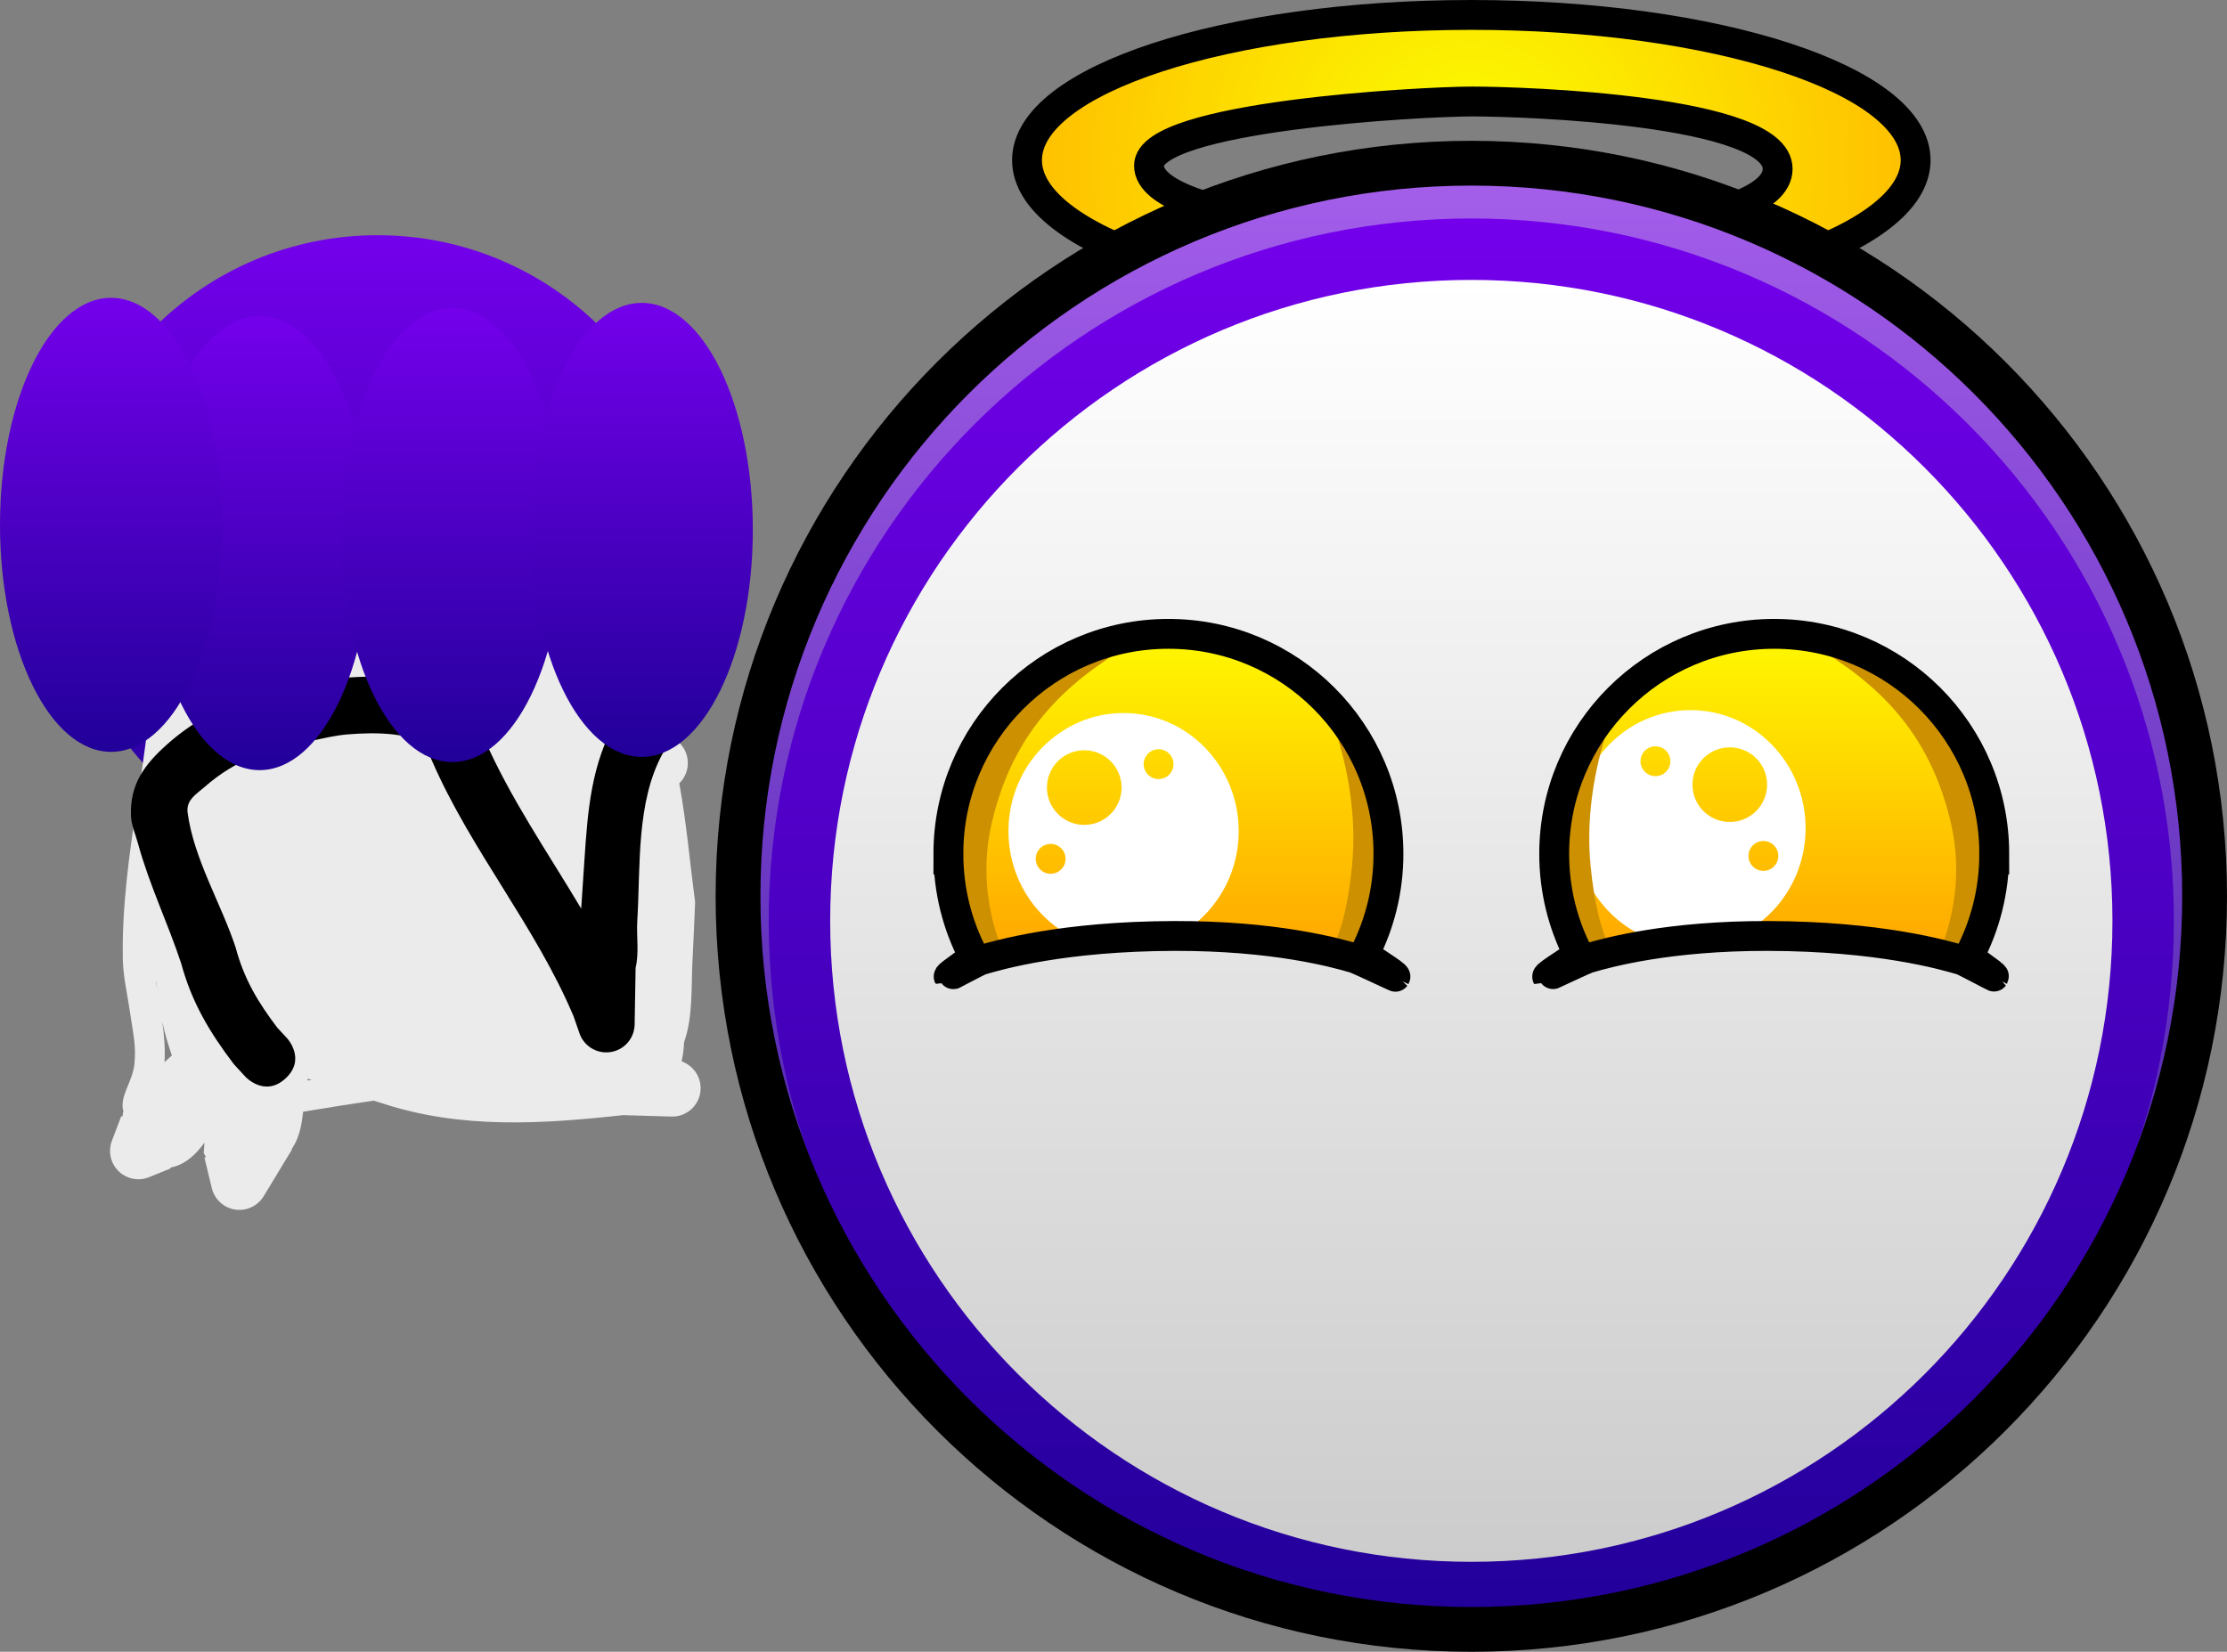
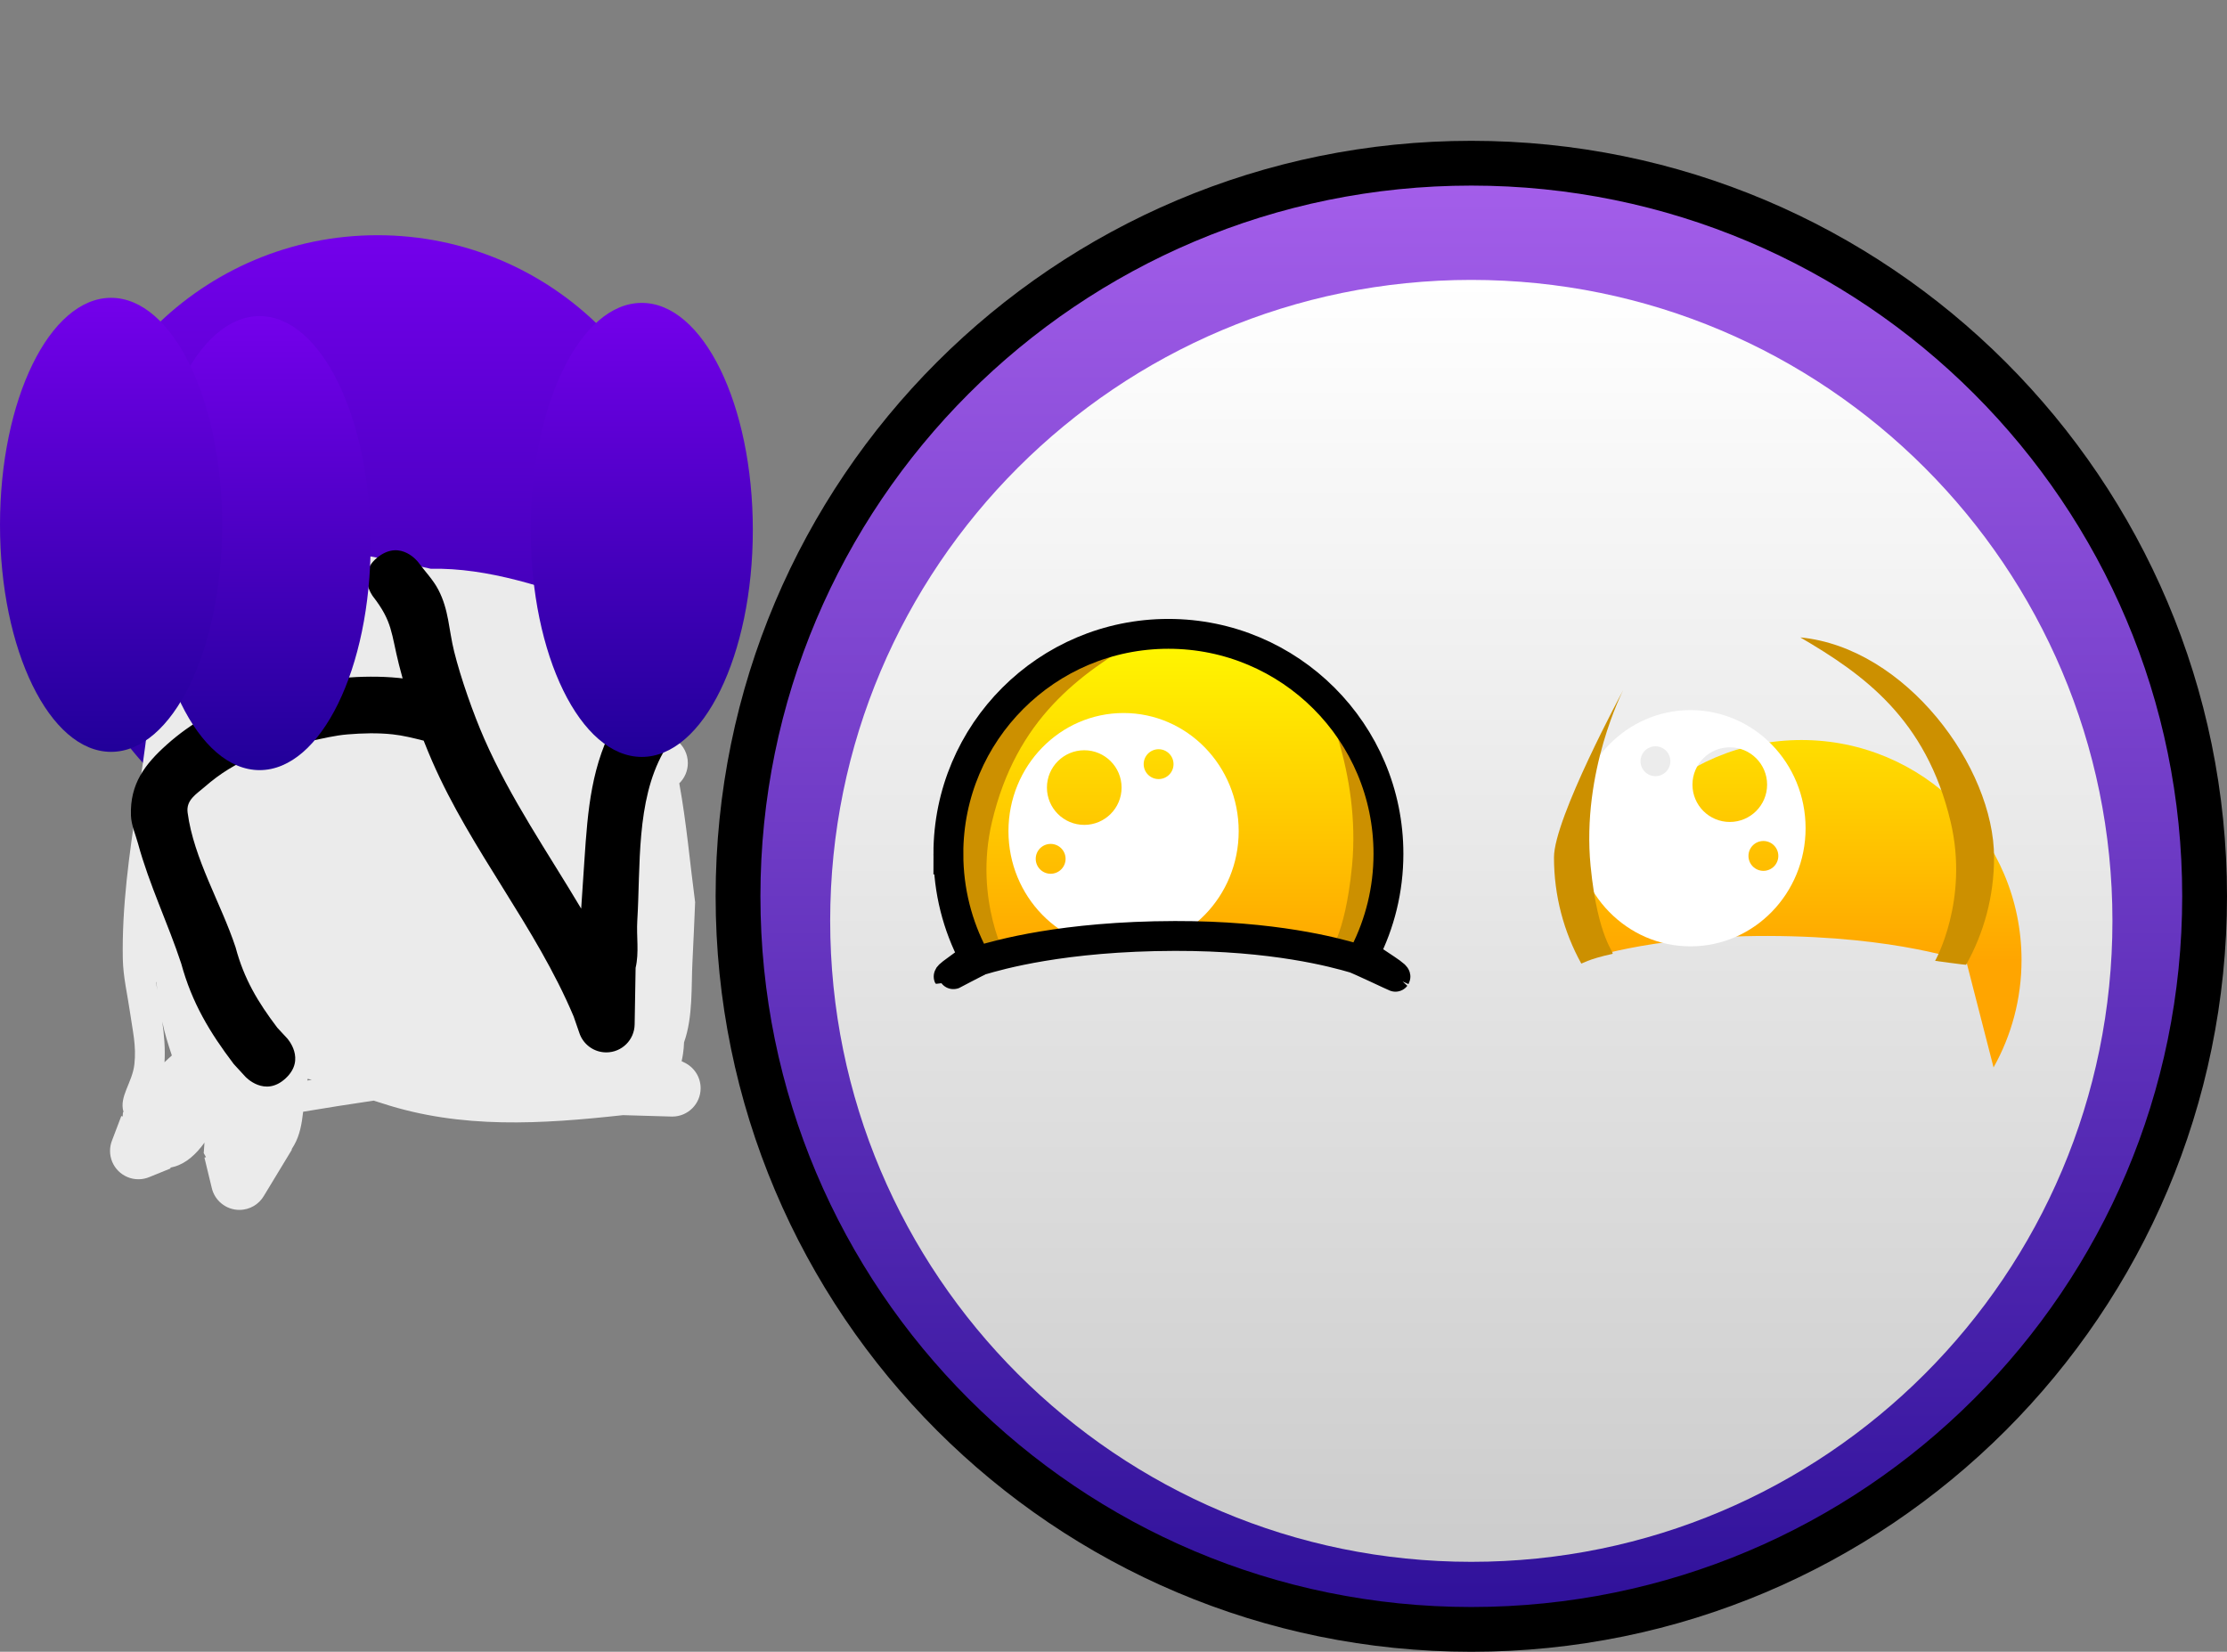
<svg xmlns="http://www.w3.org/2000/svg" version="1.1" width="372.917" height="276.668" viewBox="0,0,372.917,276.668">
  <rect x="0" y="0" width="372.917" height="276.668" fill="#808080" stroke="none" />
  <defs>
    <radialGradient cx="240" cy="56.702" r="74.399" gradientUnits="userSpaceOnUse" id="color-1">
      <stop offset="0" stop-color="#fbff00" />
      <stop offset="1" stop-color="#ffbf00" />
    </radialGradient>
    <linearGradient x1="240" y1="57.209" x2="240" y2="302.791" gradientUnits="userSpaceOnUse" id="color-2">
      <stop offset="0" stop-color="#ebebeb" />
      <stop offset="1" stop-color="#999999" />
    </linearGradient>
    <linearGradient x1="240" y1="66.468" x2="240" y2="301.762" gradientUnits="userSpaceOnUse" id="color-3">
      <stop offset="0" stop-color="#dadada" />
      <stop offset="1" stop-color="#7f7f7f" />
    </linearGradient>
    <linearGradient x1="240" y1="57.209" x2="240" y2="302.791" gradientUnits="userSpaceOnUse" id="color-4">
      <stop offset="0" stop-color="#a55feb" />
      <stop offset="1" stop-color="#2e1099" />
    </linearGradient>
    <linearGradient x1="240" y1="66.468" x2="240" y2="301.762" gradientUnits="userSpaceOnUse" id="color-5">
      <stop offset="0" stop-color="#7400eb" />
      <stop offset="1" stop-color="#210099" />
    </linearGradient>
    <linearGradient x1="240" y1="76.756" x2="240" y2="291.474" gradientUnits="userSpaceOnUse" id="color-6">
      <stop offset="0" stop-color="#ffffff" />
      <stop offset="1" stop-color="#cccccc" />
    </linearGradient>
    <linearGradient x1="189.278" y1="136.04" x2="189.278" y2="190.886" gradientUnits="userSpaceOnUse" id="color-7">
      <stop offset="0" stop-color="#fff900" />
      <stop offset="1" stop-color="#ffa500" />
    </linearGradient>
    <linearGradient x1="290.722" y1="136.04" x2="290.722" y2="190.886" gradientUnits="userSpaceOnUse" id="color-8">
      <stop offset="0" stop-color="#fff900" />
      <stop offset="1" stop-color="#ffa500" />
    </linearGradient>
    <linearGradient x1="56.838" y1="69.27" x2="56.838" y2="175.115" gradientUnits="userSpaceOnUse" id="color-9">
      <stop offset="0" stop-color="#7400eb" />
      <stop offset="1" stop-color="#210099" />
    </linearGradient>
    <linearGradient x1="37.095" y1="82.818" x2="37.095" y2="158.866" gradientUnits="userSpaceOnUse" id="color-10">
      <stop offset="0" stop-color="#7400eb" />
      <stop offset="1" stop-color="#210099" />
    </linearGradient>
    <linearGradient x1="69.375" y1="81.468" x2="69.375" y2="157.516" gradientUnits="userSpaceOnUse" id="color-11">
      <stop offset="0" stop-color="#7400eb" />
      <stop offset="1" stop-color="#210099" />
    </linearGradient>
    <linearGradient x1="101.091" y1="80.606" x2="101.091" y2="156.654" gradientUnits="userSpaceOnUse" id="color-12">
      <stop offset="0" stop-color="#7400eb" />
      <stop offset="1" stop-color="#210099" />
    </linearGradient>
    <linearGradient x1="12.222" y1="79.758" x2="12.222" y2="155.806" gradientUnits="userSpaceOnUse" id="color-13">
      <stop offset="0" stop-color="#7400eb" />
      <stop offset="1" stop-color="#210099" />
    </linearGradient>
  </defs>
  <g transform="translate(6.375,-29.873)">
    <g data-paper-data="{&quot;isPaintingLayer&quot;:true}" fill-rule="nonzero" stroke-linecap="butt" stroke-linejoin="miter" stroke-miterlimit="10" stroke-dasharray="" stroke-dashoffset="0" style="mix-blend-mode: normal">
-       <path d="M165.601,56.702c0,-13.436 33.31,-24.328 74.399,-24.328c41.09,0 74.399,10.892 74.399,24.328c0,13.436 -33.31,24.328 -74.399,24.328c-41.09,0 -74.399,-10.892 -74.399,-24.328zM240.156,70.085c8.676,0 51.141,-1.536 51.141,-11.934c0,-9.86 -42.465,-11.277 -51.141,-11.277c-8.676,0 -54.129,2.494 -54.129,10.739c0,9.86 45.453,12.472 54.129,12.472z" fill="url(#color-1)" stroke="#000000" stroke-width="5" />
      <path d="M117.209,180c0,-67.816 54.976,-122.791 122.791,-122.791c67.816,0 122.791,54.976 122.791,122.791c0,67.816 -54.976,122.791 -122.791,122.791c-67.816,0 -122.791,-54.976 -122.791,-122.791z" fill="url(#color-2)" stroke="none" stroke-width="0" />
      <path d="M122.353,184.115c0,-64.975 52.672,-117.647 117.647,-117.647c64.975,0 117.647,52.672 117.647,117.647c0,64.975 -52.672,117.647 -117.647,117.647c-64.975,0 -117.647,-52.672 -117.647,-117.647z" fill="url(#color-3)" stroke="none" stroke-width="0" />
      <path d="M117.209,180c0,-67.816 54.976,-122.791 122.791,-122.791c67.816,0 122.791,54.976 122.791,122.791c0,67.816 -54.976,122.791 -122.791,122.791c-67.816,0 -122.791,-54.976 -122.791,-122.791z" fill="none" stroke="#000000" stroke-width="5" />
      <path d="M117.209,180c0,-67.816 54.976,-122.791 122.791,-122.791c67.816,0 122.791,54.976 122.791,122.791c0,67.816 -54.976,122.791 -122.791,122.791c-67.816,0 -122.791,-54.976 -122.791,-122.791z" fill="url(#color-4)" stroke="none" stroke-width="0" />
-       <path d="M122.353,184.115c0,-64.975 52.672,-117.647 117.647,-117.647c64.975,0 117.647,52.672 117.647,117.647c0,64.975 -52.672,117.647 -117.647,117.647c-64.975,0 -117.647,-52.672 -117.647,-117.647z" fill="url(#color-5)" stroke="none" stroke-width="0" />
      <path d="M132.641,184.115c0,-59.293 48.066,-107.359 107.359,-107.359c59.293,0 107.359,48.066 107.359,107.359c0,59.293 -48.066,107.359 -107.359,107.359c-59.293,0 -107.359,-48.066 -107.359,-107.359z" fill="url(#color-6)" stroke="none" stroke-width="0" />
      <path d="M117.209,180c0,-67.816 54.976,-122.791 122.791,-122.791c67.816,0 122.791,54.976 122.791,122.791c0,67.816 -54.976,122.791 -122.791,122.791c-67.816,0 -122.791,-54.976 -122.791,-122.791z" fill="none" stroke="#000000" stroke-width="7.5" />
      <path d="M152.432,172.886c0,-20.35 16.497,-36.846 36.846,-36.846c20.35,0 36.846,16.497 36.846,36.846c0,6.449 -1.657,12.511 -4.568,17.783c-0.094,0.169 -10.748,-4.069 -31.191,-4.027c-22.14,0.046 -33.146,4.421 -33.248,4.238c-2.984,-5.322 -4.685,-11.459 -4.685,-17.995z" fill="url(#color-7)" stroke="none" stroke-width="0" />
      <path d="M152.464,173.477c0,-15.092 14.775,-35.135 32.444,-36.841c-10.518,6.15 -21.075,13.601 -25.169,30.887c-3.115,13.153 2.595,23.286 2.595,23.286c0,0 -5.157,0.711 -5.184,0.662c-2.984,-5.322 -4.685,-11.459 -4.685,-17.995z" fill="#cc9000" stroke="none" stroke-width="0" />
      <path d="M226.156,173.477c0,6.449 -1.657,12.511 -4.568,17.783c-0.041,0.075 -1.086,-0.713 -5.198,-1.612c-0.533,-0.116 2.421,-2.323 3.635,-14.723c1.552,-15.852 -5.453,-29.442 -5.453,-29.442c0,0 11.584,21.441 11.584,27.994z" fill="#cc9000" stroke="none" stroke-width="0" />
      <path d="M201.047,169.086c0,10.927 -8.631,19.785 -19.277,19.785c-10.646,0 -19.277,-8.858 -19.277,-19.785c0,-10.927 8.631,-19.785 19.277,-19.785c10.646,0 19.277,8.858 19.277,19.785zM175.187,168.038c3.452,0 6.25,-2.798 6.25,-6.25c0,-3.452 -2.798,-6.25 -6.25,-6.25c-3.452,0 -6.25,2.798 -6.25,6.25c0,3.452 2.798,6.25 6.25,6.25zM169.559,176.225c1.381,0 2.5,-1.119 2.5,-2.5c0,-1.381 -1.119,-2.5 -2.5,-2.5c-1.381,0 -2.5,1.119 -2.5,2.5c0,1.381 1.119,2.5 2.5,2.5zM187.636,160.365c1.381,0 2.5,-1.119 2.5,-2.5c0,-1.381 -1.119,-2.5 -2.5,-2.5c-1.381,0 -2.5,1.119 -2.5,2.5c0,1.381 1.119,2.5 2.5,2.5z" fill="#ffffff" stroke="none" stroke-width="0" />
      <path d="M152.432,172.886c0,-20.35 16.497,-36.846 36.846,-36.846c20.35,0 36.846,16.497 36.846,36.846c0,6.003 -1.436,11.671 -3.982,16.678c-0.189,0.372 5.354,3.549 5.153,3.913c-0.018,0.032 -6.152,-2.902 -6.92,-3.126c-3.293,-0.963 -13.433,-3.743 -30.009,-3.708c-18.754,0.039 -29.519,3.184 -32.435,4.034c-0.527,0.153 -5.437,2.796 -5.453,2.768c-0.154,-0.274 4.336,-3.115 4.189,-3.393c-2.704,-5.126 -4.234,-10.967 -4.234,-17.166z" fill="none" stroke="#000000" stroke-width="5" />
-       <path d="M322.883,190.88c-0.103,0.183 -11.109,-4.192 -33.248,-4.238c-20.443,-0.042 -31.097,4.196 -31.191,4.027c-2.911,-5.273 -4.568,-11.335 -4.568,-17.783c0,-20.35 16.497,-36.846 36.846,-36.846c20.35,0 36.846,16.497 36.846,36.846c0,6.535 -1.701,12.673 -4.685,17.995z" data-paper-data="{&quot;index&quot;:null}" fill="url(#color-8)" stroke="none" stroke-width="0" />
+       <path d="M322.883,190.88c-0.103,0.183 -11.109,-4.192 -33.248,-4.238c-20.443,-0.042 -31.097,4.196 -31.191,4.027c0,-20.35 16.497,-36.846 36.846,-36.846c20.35,0 36.846,16.497 36.846,36.846c0,6.535 -1.701,12.673 -4.685,17.995z" data-paper-data="{&quot;index&quot;:null}" fill="url(#color-8)" stroke="none" stroke-width="0" />
      <path d="M276.699,148.813c10.646,0 19.277,8.858 19.277,19.785c0,10.927 -8.631,19.785 -19.277,19.785c-10.646,0 -19.277,-8.858 -19.277,-19.785c0,-10.927 8.631,-19.785 19.277,-19.785zM289.532,161.299c0,-3.452 -2.798,-6.25 -6.25,-6.25c-3.452,0 -6.25,2.798 -6.25,6.25c0,3.452 2.798,6.25 6.25,6.25c3.452,0 6.25,-2.798 6.25,-6.25zM291.41,173.236c0,-1.381 -1.119,-2.5 -2.5,-2.5c-1.381,0 -2.5,1.119 -2.5,2.5c0,1.381 1.119,2.5 2.5,2.5c1.381,0 2.5,-1.119 2.5,-2.5zM273.333,157.377c0,-1.381 -1.119,-2.5 -2.5,-2.5c-1.381,0 -2.5,1.119 -2.5,2.5c0,1.381 1.119,2.5 2.5,2.5c1.381,0 2.5,-1.119 2.5,-2.5z" data-paper-data="{&quot;index&quot;:null}" fill="#ffffff" stroke="none" stroke-width="0" />
      <path d="M327.536,173.477c0,6.535 -1.701,12.673 -4.685,17.995c-0.027,0.049 -5.184,-0.662 -5.184,-0.662c0,0 5.71,-10.133 2.595,-23.286c-4.094,-17.286 -14.651,-24.737 -25.169,-30.887c17.669,1.705 32.444,21.749 32.444,36.841z" data-paper-data="{&quot;index&quot;:null}" fill="#cc9000" stroke="none" stroke-width="0" />
      <path d="M265.428,145.483c0,0 -7.005,13.59 -5.453,29.442c1.214,12.4 4.167,14.607 3.635,14.723c-4.112,0.899 -5.156,1.687 -5.198,1.612c-2.911,-5.273 -4.568,-11.335 -4.568,-17.783c0,-6.553 11.584,-27.994 11.584,-27.994z" data-paper-data="{&quot;index&quot;:null}" fill="#cc9000" stroke="none" stroke-width="0" />
-       <path d="M327.568,172.886c0,6.199 -1.531,12.04 -4.234,17.166c-0.147,0.278 4.343,3.119 4.189,3.393c-0.016,0.028 -4.926,-2.615 -5.453,-2.768c-2.917,-0.85 -13.682,-3.995 -32.435,-4.034c-16.576,-0.034 -26.717,2.746 -30.009,3.708c-0.768,0.225 -6.902,3.158 -6.92,3.126c-0.201,-0.365 5.342,-3.541 5.153,-3.913c-2.547,-5.008 -3.982,-10.675 -3.982,-16.678c0,-20.35 16.497,-36.846 36.846,-36.846c20.35,0 36.846,16.497 36.846,36.846z" data-paper-data="{&quot;index&quot;:null}" fill="none" stroke="#000000" stroke-width="5" />
      <path d="M3.916,122.192c0,-29.228 23.694,-52.923 52.923,-52.923c29.228,0 52.923,23.694 52.923,52.923c0,29.228 -23.694,52.923 -52.923,52.923c-29.228,0 -52.923,-23.694 -52.923,-52.923z" fill="url(#color-9)" stroke="none" stroke-width="0" />
      <path d="M22.786,225.291c-0.213,0.059 -0.427,0.112 -0.642,0.16l0.052,0.128l-3.508,1.425c-0.578,0.251 -1.217,0.39 -1.887,0.39c-2.623,0 -4.75,-2.127 -4.75,-4.75c0,-0.633 0.124,-1.237 0.349,-1.79l1.539,-4.05l0.223,0.085l0.051,-0.678c0.029,-0.04 0.059,-0.079 0.088,-0.119c-0.763,-2.54 1.492,-4.895 1.829,-7.969c0.34,-3.098 -0.289,-5.554 -0.727,-8.637c-0.426,-2.998 -1.157,-5.975 -1.213,-9.002c-0.325,-17.616 4.975,-34.651 5.054,-52.217c-0.119,-0.832 -0.223,-1.663 -0.311,-2.493c-0.214,-2.01 -0.243,-4.032 -0.233,-6.056c-0.424,-2.415 -1.146,-6.705 -0.913,-6.922c0.737,-0.689 1.69,-0.97 2.721,-1.088c1.045,-1.603 2.108,-3.176 3.832,-3.716c3.825,-1.199 7.371,0.409 10.266,2.889c0.425,0.116 0.868,0.255 1.33,0.42c0.026,0.009 0.051,0.019 0.077,0.029c1.296,0.044 2.583,0.086 3.854,0.102c8.581,0.108 17.296,1.759 25.906,3.71c9.532,-0.217 19.454,3.156 28.363,6.446c0.523,0.064 1.042,0.113 1.555,0.141c1.213,0.068 2.631,-0.955 3.635,-0.271c0.456,0.311 1.08,1.108 1.75,2.105c0.409,-0.115 0.841,-0.176 1.287,-0.176c2.623,0 4.75,2.127 4.75,4.75c0,0.504 -0.078,0.989 -0.224,1.444l-0.758,2.581l-0.002,-0.001c-0,0.003 -0,0.006 -0,0.009c-0.001,0.03 -0.322,1.121 -0.808,2.75c0.009,0.088 0.019,0.177 0.028,0.265l0.009,0.002c2.216,0.402 3.897,2.341 3.897,4.674c0,1.722 -0.917,3.23 -2.288,4.063c1.118,0.869 1.838,2.227 1.838,3.753c0,1.332 -0.549,2.537 -1.432,3.399c1.212,6.626 1.793,13.431 2.653,19.913c-0.148,3.306 -0.266,6.614 -0.444,9.918c-0.222,4.116 0.11,9.289 -1.41,13.552c-0.024,0.653 -0.08,1.304 -0.179,1.953c-0.066,0.432 -0.143,0.833 -0.231,1.212c0.138,0.051 0.277,0.115 0.411,0.198c1.637,0.75 2.774,2.403 2.774,4.321c0,2.623 -2.127,4.75 -4.75,4.75c-0.054,0 -0.108,-0.001 -0.161,-0.003l-8.077,-0.236c-13.664,1.491 -27.067,2.36 -40.303,-1.973c-0.495,-0.162 -0.982,-0.314 -1.461,-0.459c-3.942,0.571 -7.876,1.209 -11.808,1.86c-0.221,1.973 -0.544,3.907 -1.512,5.597c-0.137,0.239 -0.279,0.473 -0.426,0.704l0.061,0.037l-4.69,7.742c-0.823,1.413 -2.354,2.362 -4.107,2.362c-2.273,0 -4.173,-1.596 -4.64,-3.729l-1.217,-5.034l0.264,-0.064l-0.383,-0.69c0.039,-0.585 0.081,-1.169 0.128,-1.75c-1.355,1.89 -3.05,3.473 -5.077,4.035zM45.146,210.568c-0.017,0.096 -0.035,0.193 -0.052,0.288c0.247,-0.04 0.494,-0.08 0.74,-0.12c-0.233,-0.044 -0.462,-0.101 -0.688,-0.168zM20.817,201.071c-0.006,-0.032 -0.013,-0.064 -0.019,-0.096c0.316,2.277 0.516,4.564 0.373,6.824c0.401,-0.391 0.811,-0.77 1.231,-1.138c-0.614,-1.842 -1.2,-3.691 -1.584,-5.59zM30.268,199.843c0.112,0.488 0.238,0.972 0.375,1.454c0.1,-0.574 0.201,-1.148 0.301,-1.723c-0.021,0.009 -0.042,0.019 -0.063,0.028c-0.207,0.09 -0.412,0.17 -0.613,0.241zM28.852,188.185c0.213,-0.716 0.435,-1.435 0.663,-2.158c-0.259,-0.051 -0.511,-0.124 -0.753,-0.215c0.022,0.792 0.052,1.584 0.09,2.373zM19.753,194.356c0.066,0.452 0.136,0.905 0.209,1.361c-0.054,-0.443 -0.104,-0.888 -0.151,-1.333c-0.019,-0.009 -0.039,-0.018 -0.058,-0.028z" fill="#ebebeb" stroke="none" stroke-width="0.5" />
      <path d="M105.198,149.765c2.077,2.876 0.455,5.156 -0.5,6.125c-4.59,8.176 -3.802,19.133 -4.358,28.197c-0.161,2.627 0.329,5.33 -0.281,7.89l-0.162,9.488c-0.038,2.591 -2.15,4.679 -4.749,4.679c-2.118,0 -3.912,-1.386 -4.525,-3.3l-0.94,-2.716c-6.381,-15.134 -17.104,-27.667 -23.689,-42.752c-0.475,-1.087 -0.953,-2.246 -1.424,-3.447c-1.72,-0.431 -3.439,-0.867 -5.198,-1.055c-2.501,-0.268 -5.039,-0.199 -7.545,0.007c-2.126,0.175 -4.21,0.693 -6.297,1.134c-7.261,1.533 -12.206,2.907 -17.713,7.727c-1.291,1.13 -3.053,2.118 -2.777,4.228c1.008,7.708 5.62,15.258 8.037,22.584c1.405,5.284 3.725,9.153 6.982,13.455l1.652,1.782c0,0 3.222,3.49 -0.269,6.712c-3.49,3.222 -6.712,-0.269 -6.712,-0.269l-1.955,-2.126c-4.046,-5.329 -7.02,-10.291 -8.8,-16.831c-2.235,-6.784 -5.349,-13.177 -7.233,-20.091c-0.426,-1.562 -1.131,-3.091 -1.189,-4.709c-0.189,-5.327 2.351,-8.612 6.016,-11.892c8.024,-7.181 18.665,-10.335 29.423,-11.167c3.112,-0.241 6.258,-0.303 9.364,0.007c0.231,0.023 0.46,0.05 0.69,0.08c-0.221,-0.782 -0.426,-1.551 -0.613,-2.298c-1.336,-5.33 -1.045,-7.172 -4.369,-11.457c0,0 -2.85,-3.8 0.95,-6.65c3.8,-2.85 6.65,0.95 6.65,0.95c1.118,1.528 2.476,2.907 3.354,4.584c1.78,3.399 1.746,6.7 2.648,10.338c1.122,4.525 3.226,10.475 5.035,14.606c4.432,10.116 10.667,19.103 16.245,28.489c0.2,-3.185 0.432,-6.452 0.537,-8.05c0.56,-8.482 1.149,-16.266 5.441,-23.651l1.642,-1.671c0,0 3.851,-2.781 6.632,1.07z" fill="#000000" stroke="none" stroke-width="0.5" />
      <path d="M18.498,120.842c0,-21 8.326,-38.024 18.597,-38.024c10.271,0 18.597,17.024 18.597,38.024c0,21 -8.326,38.024 -18.597,38.024c-10.271,0 -18.597,-17.024 -18.597,-38.024z" fill="url(#color-10)" stroke="none" stroke-width="0" />
-       <path d="M50.778,119.492c0,-21 8.326,-38.024 18.597,-38.024c10.271,0 18.597,17.024 18.597,38.024c0,21 -8.326,38.024 -18.597,38.024c-10.271,0 -18.597,-17.024 -18.597,-38.024z" fill="url(#color-11)" stroke="none" stroke-width="0" />
      <path d="M82.494,118.63c0,-21 8.326,-38.024 18.597,-38.024c10.271,0 18.597,17.024 18.597,38.024c0,21 -8.326,38.024 -18.597,38.024c-10.271,0 -18.597,-17.024 -18.597,-38.024z" fill="url(#color-12)" stroke="none" stroke-width="0" />
      <path d="M-6.375,117.782c0,-21 8.326,-38.024 18.597,-38.024c10.271,0 18.597,17.024 18.597,38.024c0,21 -8.326,38.024 -18.597,38.024c-10.271,0 -18.597,-17.024 -18.597,-38.024z" fill="url(#color-13)" stroke="none" stroke-width="0" />
    </g>
  </g>
</svg>